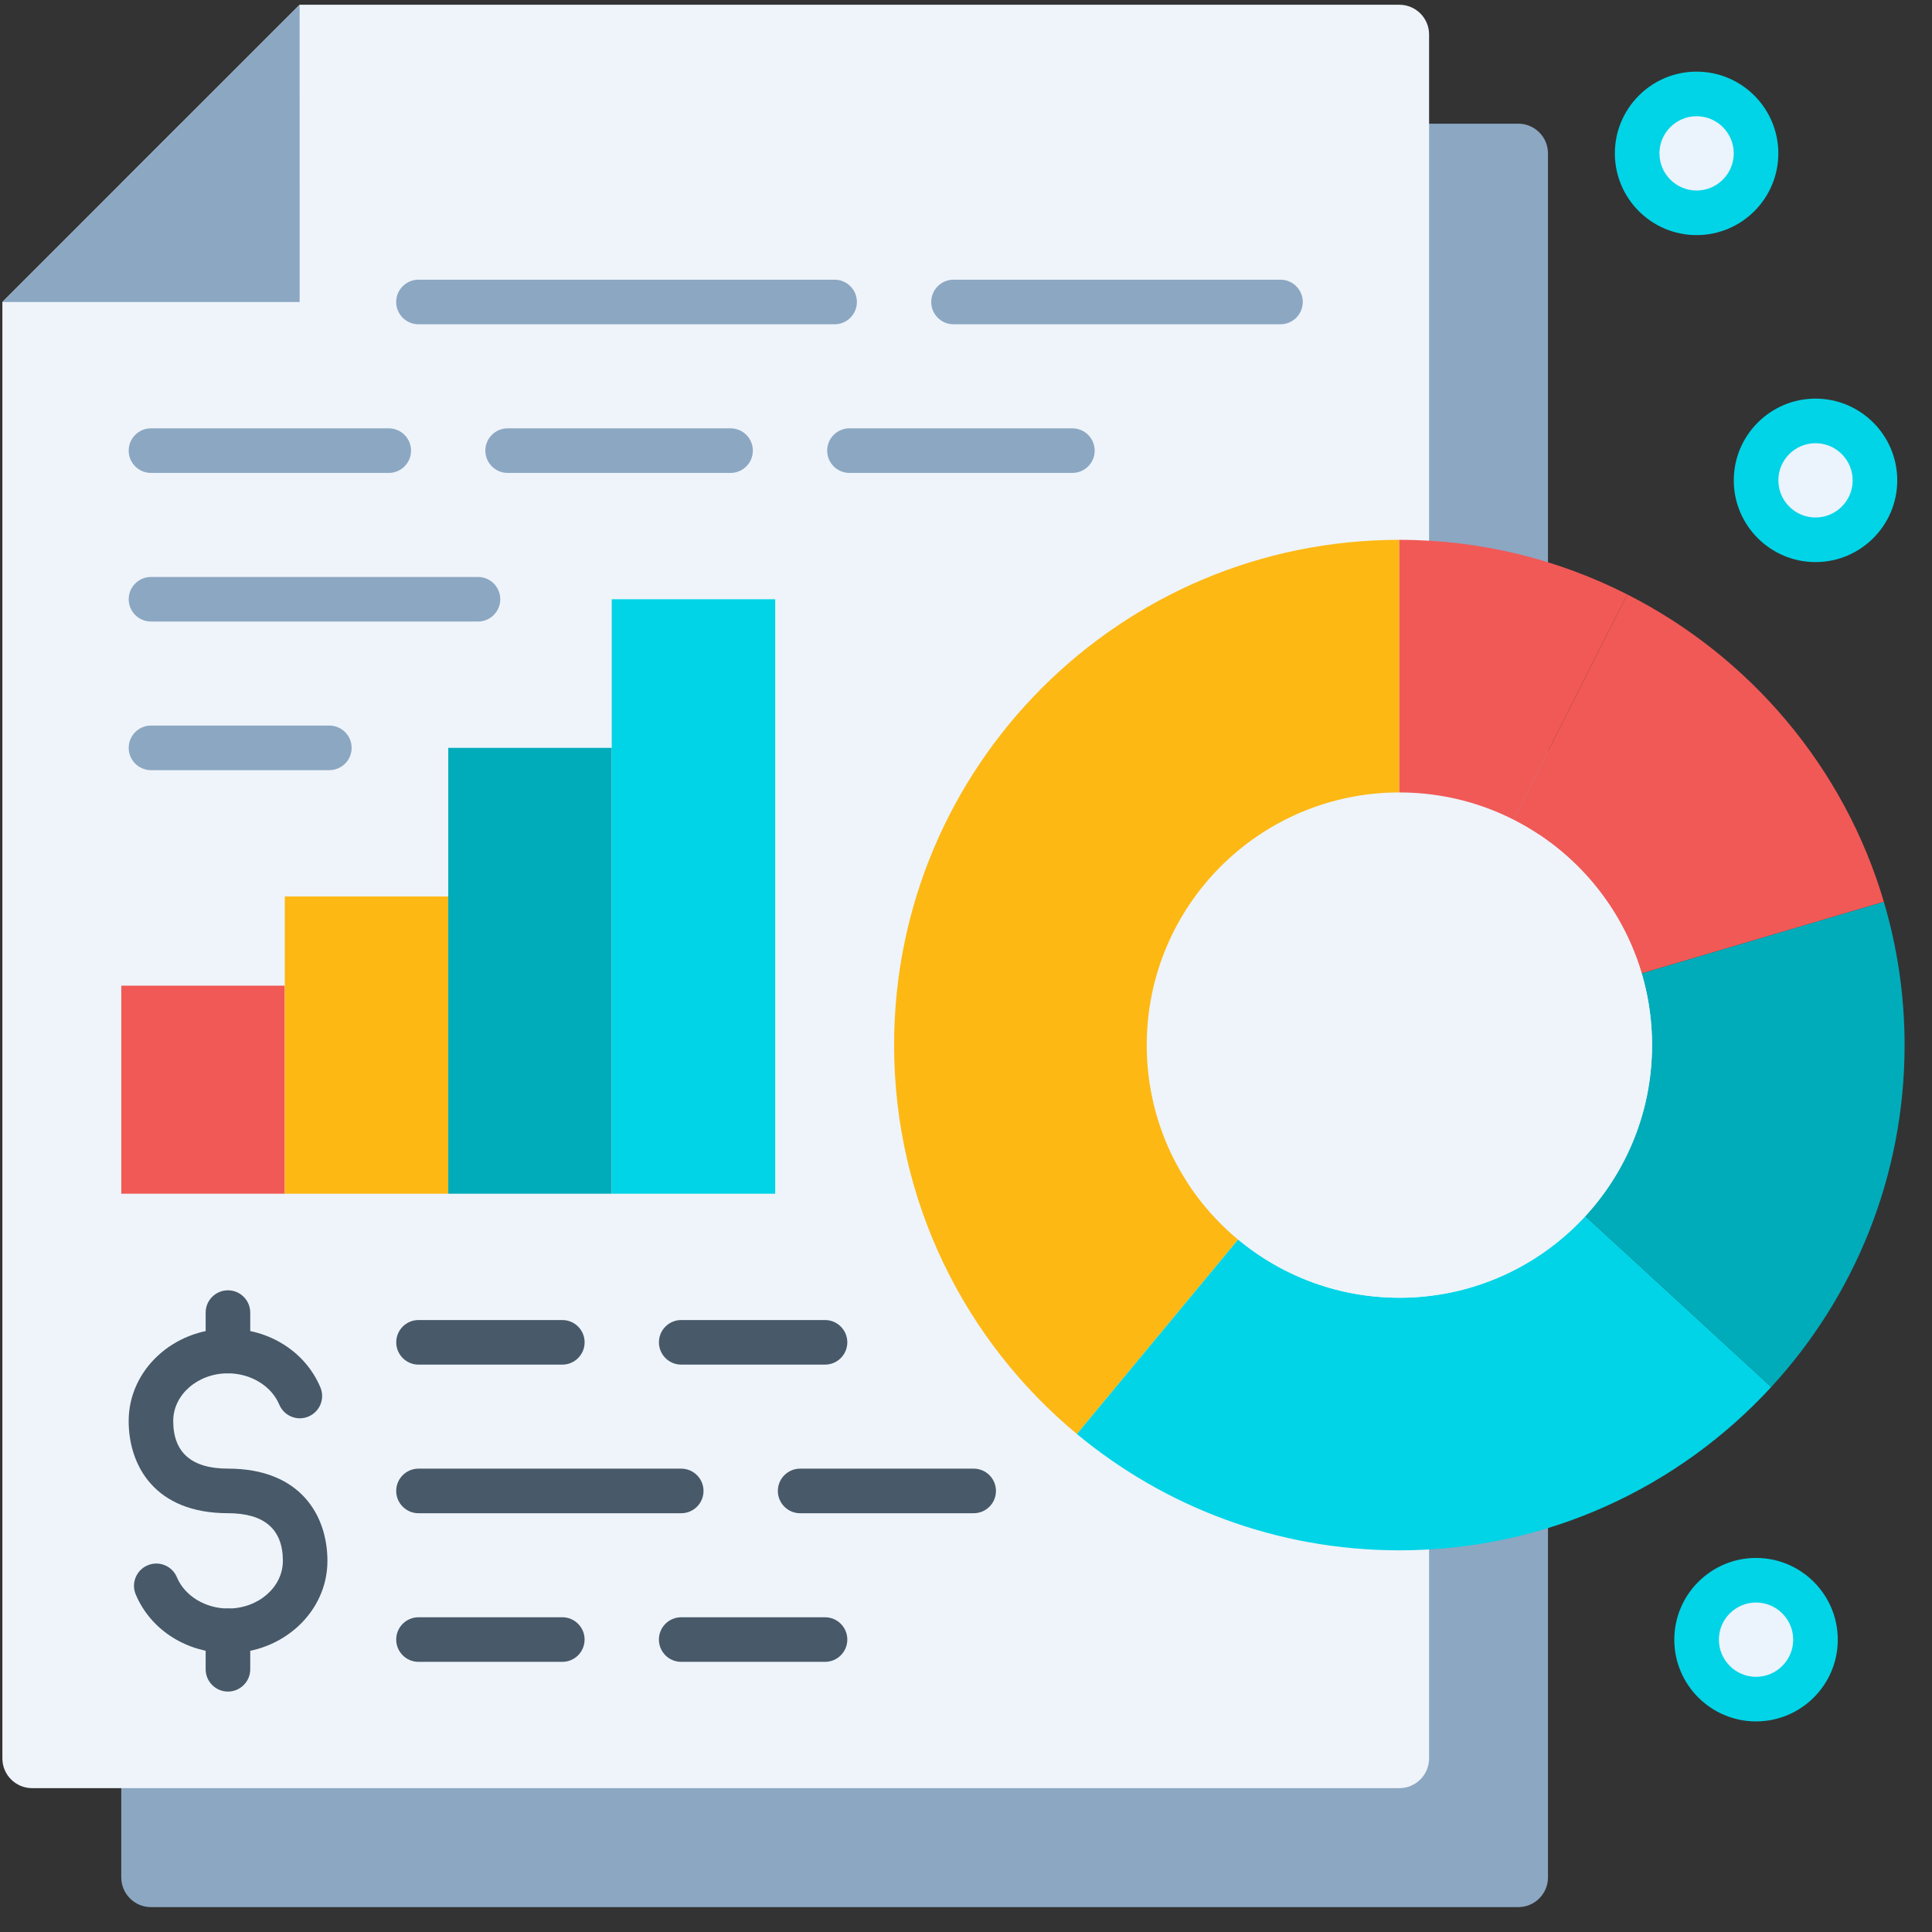
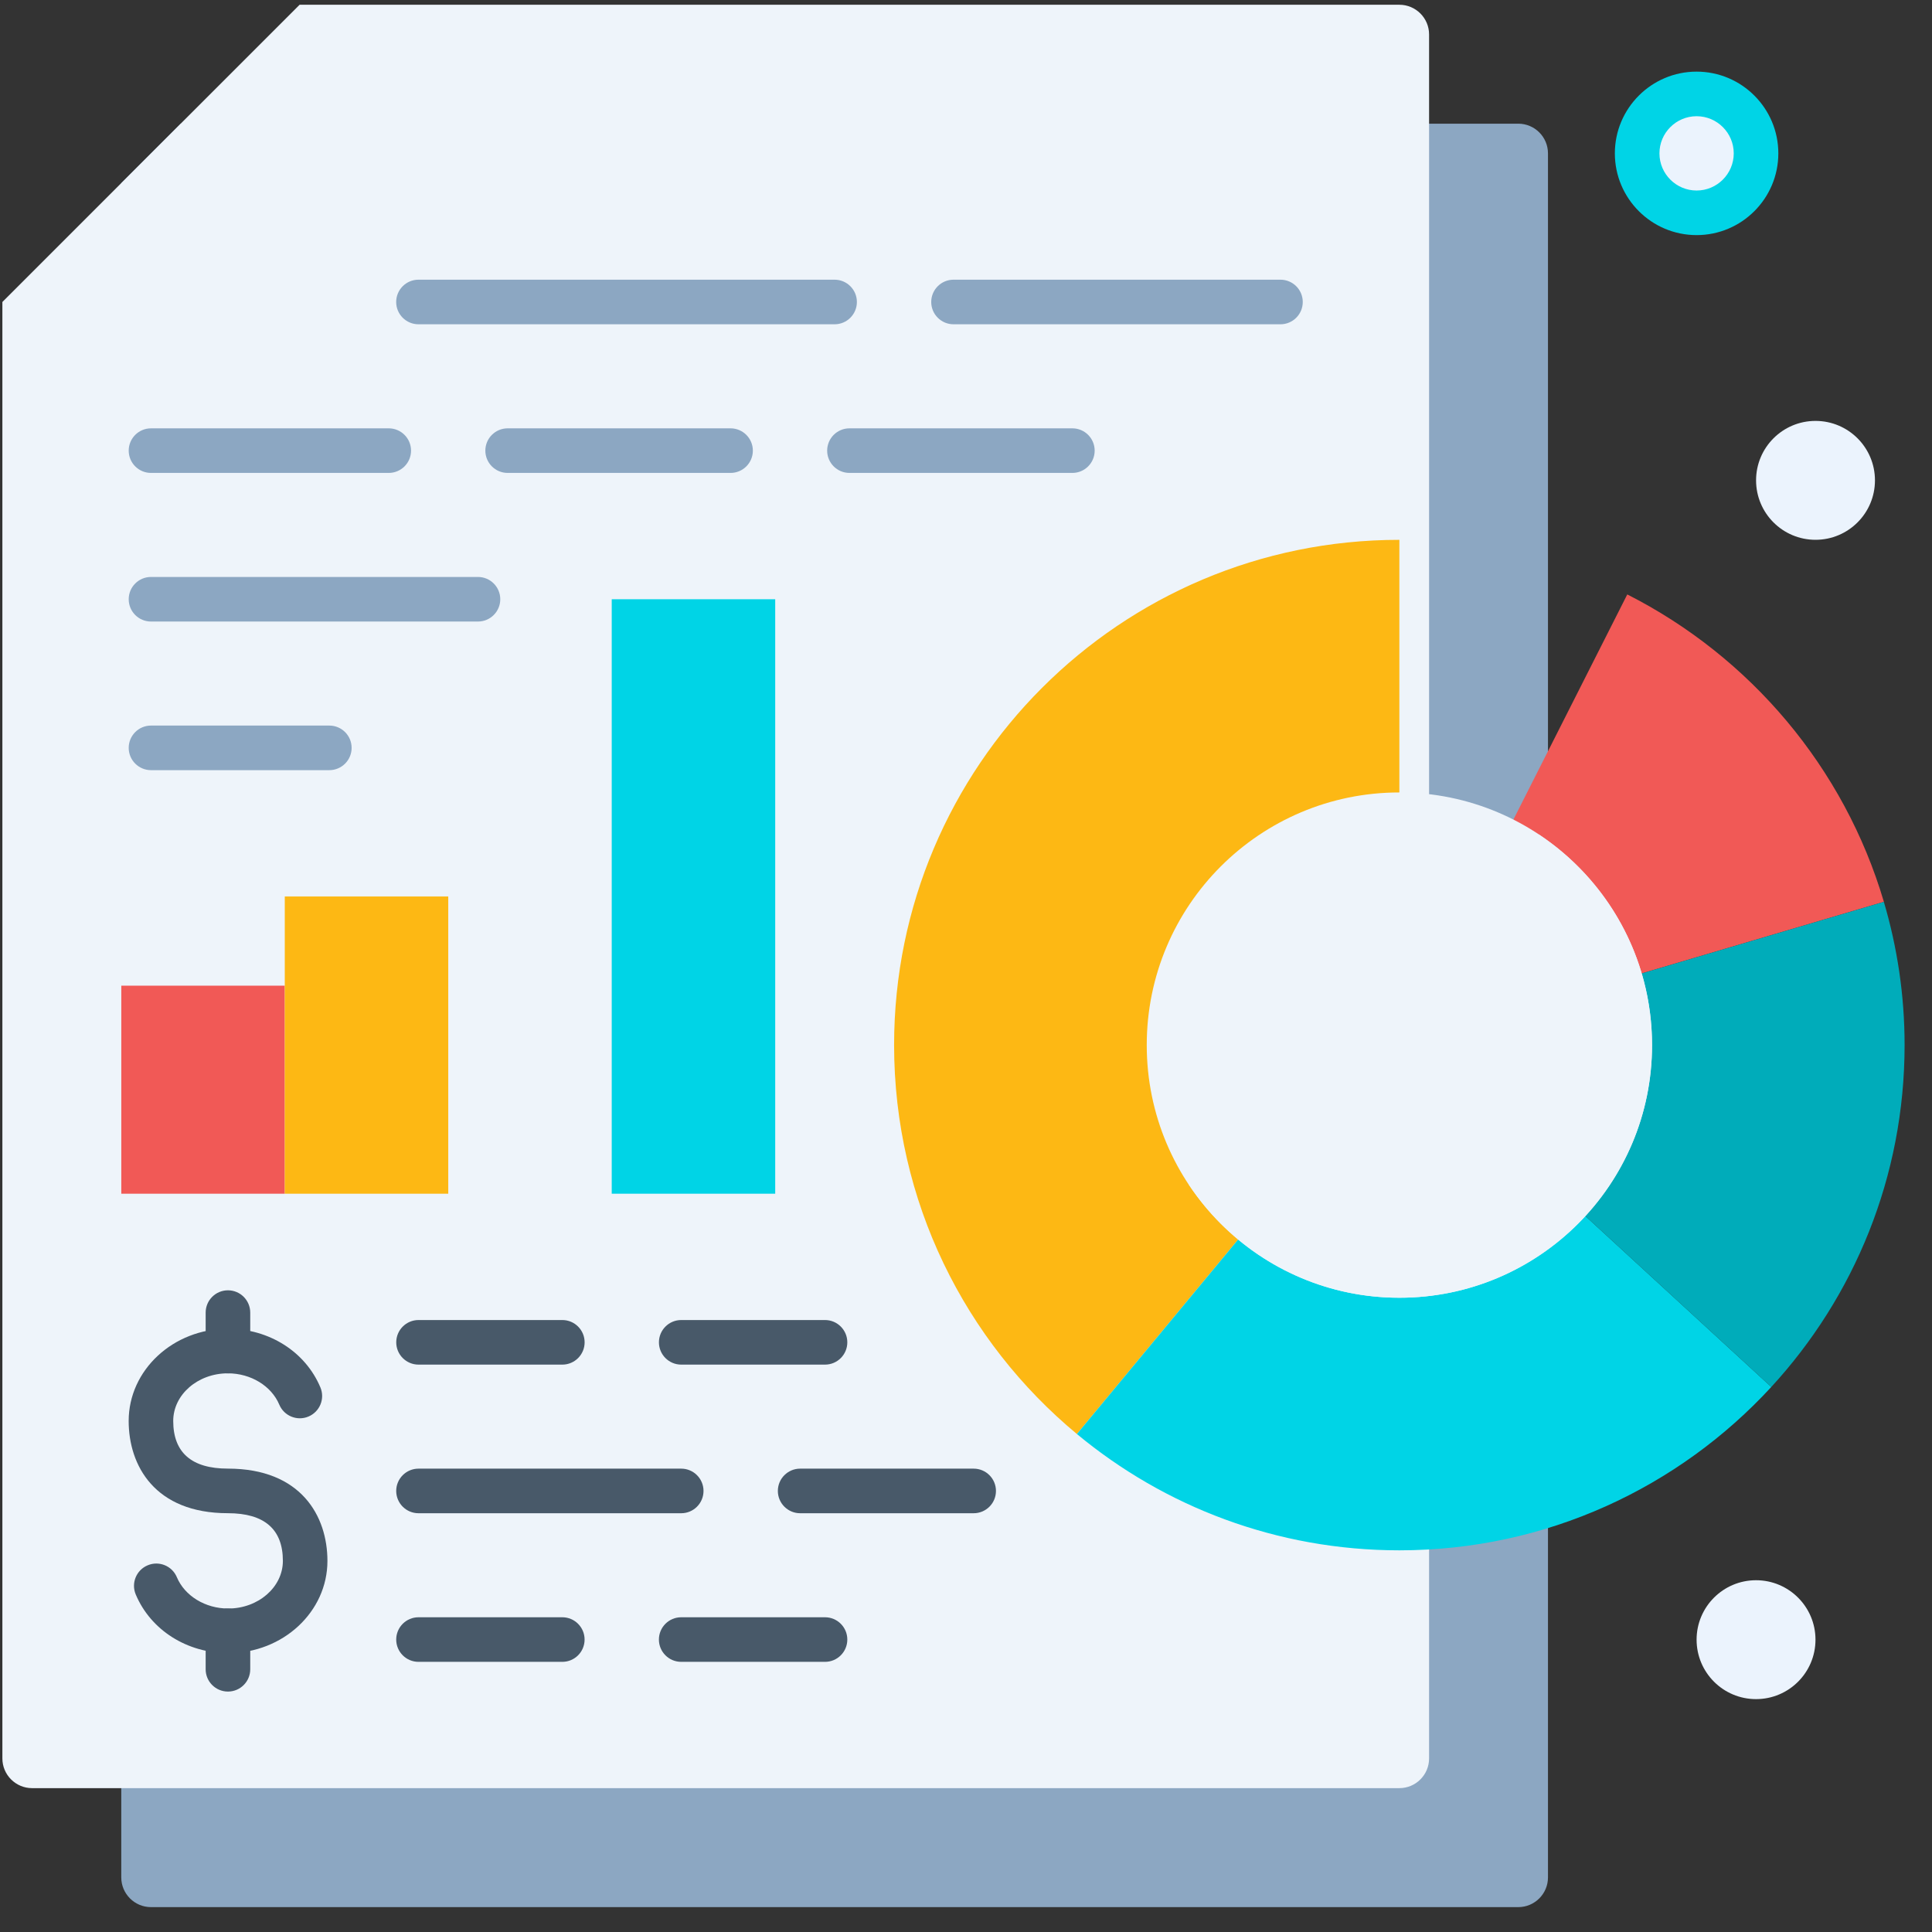
<svg xmlns="http://www.w3.org/2000/svg" width="65px" height="65px" viewBox="0 0 65 65" version="1.1">
  <rect x="0" y="0" width="65" height="65" fill="#333333" stroke="none" />
  <title>Business Consultants</title>
  <g id="Page-1" stroke="none" stroke-width="1" fill="none" fill-rule="evenodd">
    <g id="Business-Consultants" fill-rule="nonzero">
      <path d="M51.08,64.163 L5.08,64.163 C4.528,64.163 4.08,63.715 4.08,63.163 L4.08,6.161 C4.861,5.38 5.299,4.941 6.08,4.161 L51.08,4.161 C51.632,4.161 52.08,4.608 52.08,5.161 L52.08,63.163 C52.08,63.715 51.632,64.163 51.08,64.163 Z" id="Path" fill="#8CA7C2" />
      <path d="M47.08,60.16 L1.08,60.16 C0.528,60.16 0.08,59.712 0.08,59.16 L0.08,10.16 C3.985,6.255 6.175,4.065 10.08,0.16 L47.08,0.16 C47.632,0.16 48.08,0.608 48.08,1.16 L48.08,59.16 C48.08,59.712 47.632,60.16 47.08,60.16 Z" id="Path" fill="#EEF4FA" />
-       <polygon id="Path" fill="#8CA7C2" points="10.08 0.16 0.08 10.16 10.081 10.16" />
      <rect id="Rectangle" fill="#F15956" x="4.081" y="33.162" width="5.5" height="6.999" />
      <rect id="Rectangle" fill="#FDB814" x="9.581" y="30.161" width="5.5" height="10" />
-       <rect id="Rectangle" fill="#00ACBA" x="15.081" y="25.161" width="5.5" height="15" />
      <rect id="Rectangle" fill="#00D4E6" x="20.581" y="20.161" width="5.5" height="20" />
      <path d="M7.678,55.617 C6.292,55.617 5.071,54.843 4.567,53.644 C4.406,53.262 4.586,52.823 4.968,52.663 C5.35,52.501 5.79,52.682 5.95,53.063 C6.215,53.694 6.909,54.117 7.678,54.117 C8.692,54.117 9.517,53.397 9.517,52.514 C9.517,51.45 8.895,50.91 7.668,50.91 C5.206,50.91 4.329,49.306 4.329,47.806 C4.329,46.095 5.827,44.704 7.668,44.704 C9.054,44.704 10.275,45.477 10.779,46.677 C10.94,47.058 10.76,47.497 10.378,47.658 C9.997,47.819 9.556,47.639 9.396,47.257 C9.131,46.627 8.437,46.204 7.667,46.204 C6.653,46.204 5.828,46.923 5.828,47.806 C5.828,48.87 6.447,49.41 7.667,49.41 C10.136,49.41 11.016,51.014 11.016,52.514 C11.018,54.226 9.52,55.617 7.678,55.617 Z" id="Path" fill="#485969" />
      <path d="M7.669,46.206 C7.255,46.206 6.919,45.87 6.919,45.456 L6.919,44.161 C6.919,43.747 7.255,43.411 7.669,43.411 C8.083,43.411 8.419,43.747 8.419,44.161 L8.419,45.456 C8.419,45.87 8.083,46.206 7.669,46.206 Z" id="Path" fill="#485969" />
      <path d="M7.669,56.911 C7.255,56.911 6.919,56.575 6.919,56.161 L6.919,54.867 C6.919,54.453 7.255,54.117 7.669,54.117 C8.083,54.117 8.419,54.453 8.419,54.867 L8.419,56.161 C8.419,56.575 8.083,56.911 7.669,56.911 Z" id="Path" fill="#485969" />
      <path d="M32.758,50.911 L26.92,50.911 C26.506,50.911 26.17,50.575 26.17,50.161 C26.17,49.747 26.506,49.411 26.92,49.411 L32.758,49.411 C33.172,49.411 33.508,49.747 33.508,50.161 C33.508,50.575 33.172,50.911 32.758,50.911 Z" id="Path" fill="#485969" />
      <path d="M22.919,50.911 L14.08,50.911 C13.666,50.911 13.33,50.575 13.33,50.161 C13.33,49.747 13.666,49.411 14.08,49.411 L22.919,49.411 C23.333,49.411 23.669,49.747 23.669,50.161 C23.669,50.575 23.333,50.911 22.919,50.911 Z" id="Path" fill="#485969" />
      <path d="M27.757,45.911 L22.919,45.911 C22.505,45.911 22.169,45.575 22.169,45.161 C22.169,44.747 22.505,44.411 22.919,44.411 L27.757,44.411 C28.171,44.411 28.507,44.747 28.507,45.161 C28.507,45.575 28.171,45.911 27.757,45.911 Z" id="Path" fill="#485969" />
      <path d="M18.919,45.911 L14.081,45.911 C13.667,45.911 13.331,45.575 13.331,45.161 C13.331,44.747 13.667,44.411 14.081,44.411 L18.919,44.411 C19.333,44.411 19.669,44.747 19.669,45.161 C19.669,45.575 19.333,45.911 18.919,45.911 Z" id="Path" fill="#485969" />
      <path d="M27.757,55.911 L22.918,55.911 C22.504,55.911 22.168,55.575 22.168,55.161 C22.168,54.747 22.504,54.411 22.918,54.411 L27.757,54.411 C28.171,54.411 28.507,54.747 28.507,55.161 C28.507,55.575 28.171,55.911 27.757,55.911 Z" id="Path" fill="#485969" />
      <path d="M18.918,55.911 L14.08,55.911 C13.666,55.911 13.33,55.575 13.33,55.161 C13.33,54.747 13.666,54.411 14.08,54.411 L18.918,54.411 C19.332,54.411 19.668,54.747 19.668,55.161 C19.668,55.575 19.333,55.911 18.918,55.911 Z" id="Path" fill="#485969" />
      <path d="M43.08,10.91 L32.08,10.91 C31.666,10.91 31.33,10.574 31.33,10.16 C31.33,9.746 31.666,9.41 32.08,9.41 L43.08,9.41 C43.494,9.41 43.83,9.746 43.83,10.16 C43.83,10.574 43.494,10.91 43.08,10.91 Z" id="Path" fill="#8CA7C2" />
      <path d="M28.079,10.91 L14.079,10.91 C13.665,10.91 13.329,10.574 13.329,10.16 C13.329,9.746 13.665,9.41 14.079,9.41 L28.079,9.41 C28.493,9.41 28.829,9.746 28.829,10.16 C28.829,10.574 28.493,10.91 28.079,10.91 Z" id="Path" fill="#8CA7C2" />
      <path d="M36.079,15.911 L28.579,15.911 C28.165,15.911 27.829,15.575 27.829,15.161 C27.829,14.747 28.165,14.411 28.579,14.411 L36.079,14.411 C36.493,14.411 36.829,14.747 36.829,15.161 C36.829,15.575 36.493,15.911 36.079,15.911 Z" id="Path" fill="#8CA7C2" />
      <path d="M24.579,15.911 L17.079,15.911 C16.665,15.911 16.329,15.575 16.329,15.161 C16.329,14.747 16.665,14.411 17.079,14.411 L24.579,14.411 C24.993,14.411 25.329,14.747 25.329,15.161 C25.329,15.575 24.993,15.911 24.579,15.911 Z" id="Path" fill="#8CA7C2" />
      <path d="M13.079,15.911 L5.08,15.911 C4.666,15.911 4.33,15.575 4.33,15.161 C4.33,14.747 4.666,14.411 5.08,14.411 L13.079,14.411 C13.493,14.411 13.829,14.747 13.829,15.161 C13.829,15.575 13.493,15.911 13.079,15.911 Z" id="Path" fill="#8CA7C2" />
      <path d="M16.081,20.911 L5.08,20.911 C4.666,20.911 4.33,20.575 4.33,20.161 C4.33,19.747 4.666,19.411 5.08,19.411 L16.081,19.411 C16.495,19.411 16.831,19.747 16.831,20.161 C16.831,20.575 16.495,20.911 16.081,20.911 Z" id="Path" fill="#8CA7C2" />
-       <path d="M11.08,25.911 L5.08,25.911 C4.666,25.911 4.33,25.575 4.33,25.161 C4.33,24.747 4.666,24.411 5.08,24.411 L11.08,24.411 C11.494,24.411 11.83,24.747 11.83,25.161 C11.83,25.575 11.494,25.911 11.08,25.911 Z" id="Path" fill="#8CA7C2" />
+       <path d="M11.08,25.911 L5.08,25.911 C4.666,25.911 4.33,25.575 4.33,25.161 C4.33,24.747 4.666,24.411 5.08,24.411 L11.08,24.411 C11.494,24.411 11.83,24.747 11.83,25.161 C11.83,25.575 11.494,25.911 11.08,25.911 " id="Path" fill="#8CA7C2" />
      <circle id="Oval" fill="#EBF3FD" cx="61.081" cy="16.161" r="2" />
-       <path d="M61.081,18.911 C59.564,18.911 58.331,17.679 58.331,16.161 C58.331,14.645 59.564,13.411 61.081,13.411 C62.598,13.411 63.831,14.645 63.831,16.161 C63.831,17.679 62.597,18.911 61.081,18.911 Z M61.081,14.911 C60.392,14.911 59.831,15.472 59.831,16.161 C59.831,16.85 60.392,17.411 61.081,17.411 C61.77,17.411 62.331,16.85 62.331,16.161 C62.331,15.472 61.77,14.911 61.081,14.911 Z" id="Shape" fill="#00D4E6" />
      <circle id="Oval" fill="#EBF3FD" cx="57.08" cy="5.16" r="2" />
      <path d="M57.08,7.91 C55.563,7.91 54.33,6.677 54.33,5.16 C54.33,3.643 55.563,2.41 57.08,2.41 C58.597,2.41 59.83,3.643 59.83,5.16 C59.83,6.677 58.597,7.91 57.08,7.91 Z M57.08,3.91 C56.391,3.91 55.83,4.471 55.83,5.16 C55.83,5.849 56.391,6.41 57.08,6.41 C57.769,6.41 58.33,5.849 58.33,5.16 C58.33,4.471 57.77,3.91 57.08,3.91 Z" id="Shape" fill="#00D4E6" />
      <circle id="Oval" fill="#EBF3FD" cx="59.08" cy="55.165" r="2" />
-       <path d="M59.08,57.915 C57.563,57.915 56.33,56.683 56.33,55.165 C56.33,53.649 57.563,52.415 59.08,52.415 C60.597,52.415 61.83,53.649 61.83,55.165 C61.83,56.683 60.597,57.915 59.08,57.915 Z M59.08,53.915 C58.391,53.915 57.83,54.476 57.83,55.165 C57.83,55.854 58.391,56.415 59.08,56.415 C59.769,56.415 60.33,55.854 60.33,55.165 C60.33,54.476 59.77,53.915 59.08,53.915 Z" id="Shape" fill="#00D4E6" />
      <path d="M30.081,35.16 C30.081,40.425 32.474,45.128 36.231,48.246 L47.08,35.16 L47.08,18.162 C37.691,18.162 30.081,25.772 30.081,35.16 Z" id="Path" fill="#FDB814" />
-       <path d="M47.08,18.162 L47.08,35.16 L54.748,19.999 C52.443,18.83 49.841,18.162 47.08,18.162 Z" id="Path" fill="#F15956" />
      <path d="M54.748,19.999 L47.08,35.16 L63.381,30.341 C62.046,25.821 58.881,22.095 54.748,19.999 Z" id="Path" fill="#F15956" />
      <path d="M36.231,48.246 C39.175,50.689 42.955,52.159 47.08,52.159 C52.031,52.159 56.486,50.04 59.593,46.663 L47.08,35.16 L36.231,48.246 Z" id="Path" fill="#00D4E6" />
      <path d="M63.38,30.341 L47.08,35.16 L47.08,35.16 L59.593,46.663 C62.377,43.636 64.078,39.597 64.078,35.16 C64.078,33.485 63.832,31.869 63.38,30.341 Z" id="Path" fill="#00ACBA" />
      <circle id="Oval" fill="#EEF4FA" cx="47.081" cy="35.161" r="8.5" />
      <path d="M44.651,41.231 C42.925,41.231 41.322,40.713 39.982,39.83 C41.502,42.136 44.112,43.661 47.081,43.661 C51.775,43.661 55.581,39.854 55.581,35.161 C55.581,32.192 54.057,29.582 51.75,28.061 C52.634,29.402 53.151,31.005 53.151,32.731 C53.151,37.427 49.346,41.231 44.651,41.231 Z" id="Path" fill="#EEF4FA" />
    </g>
  </g>
</svg>